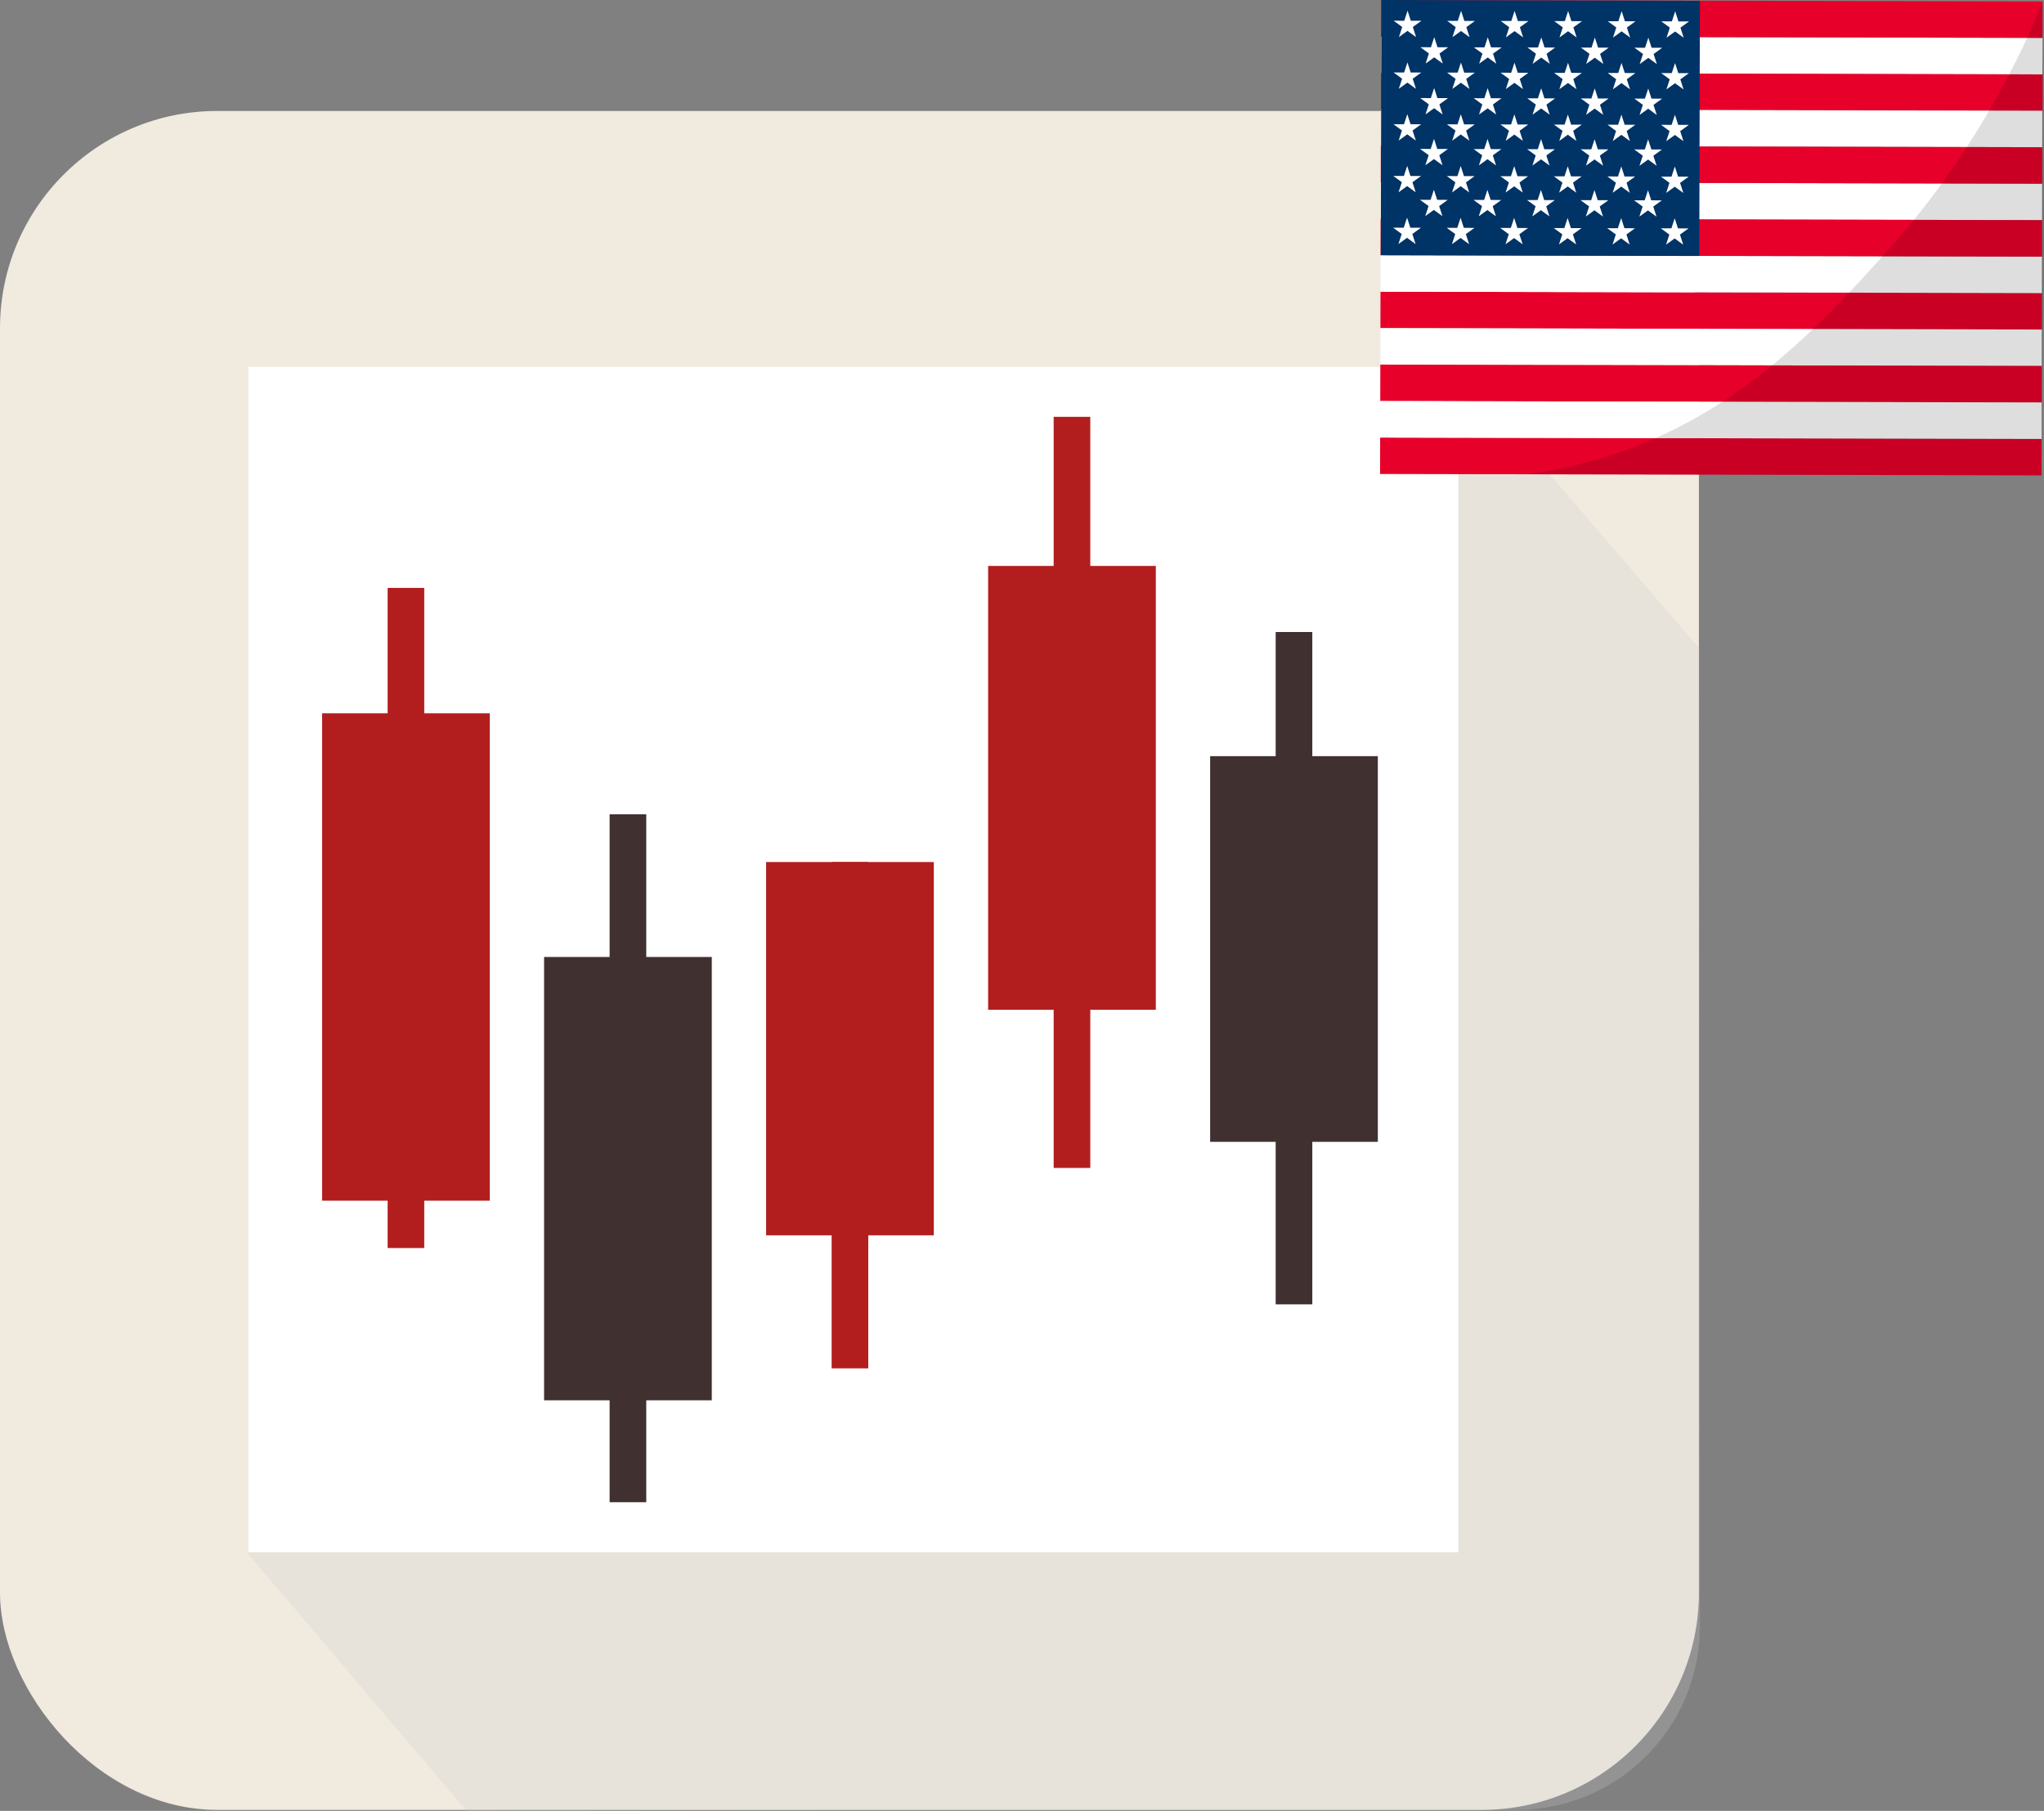
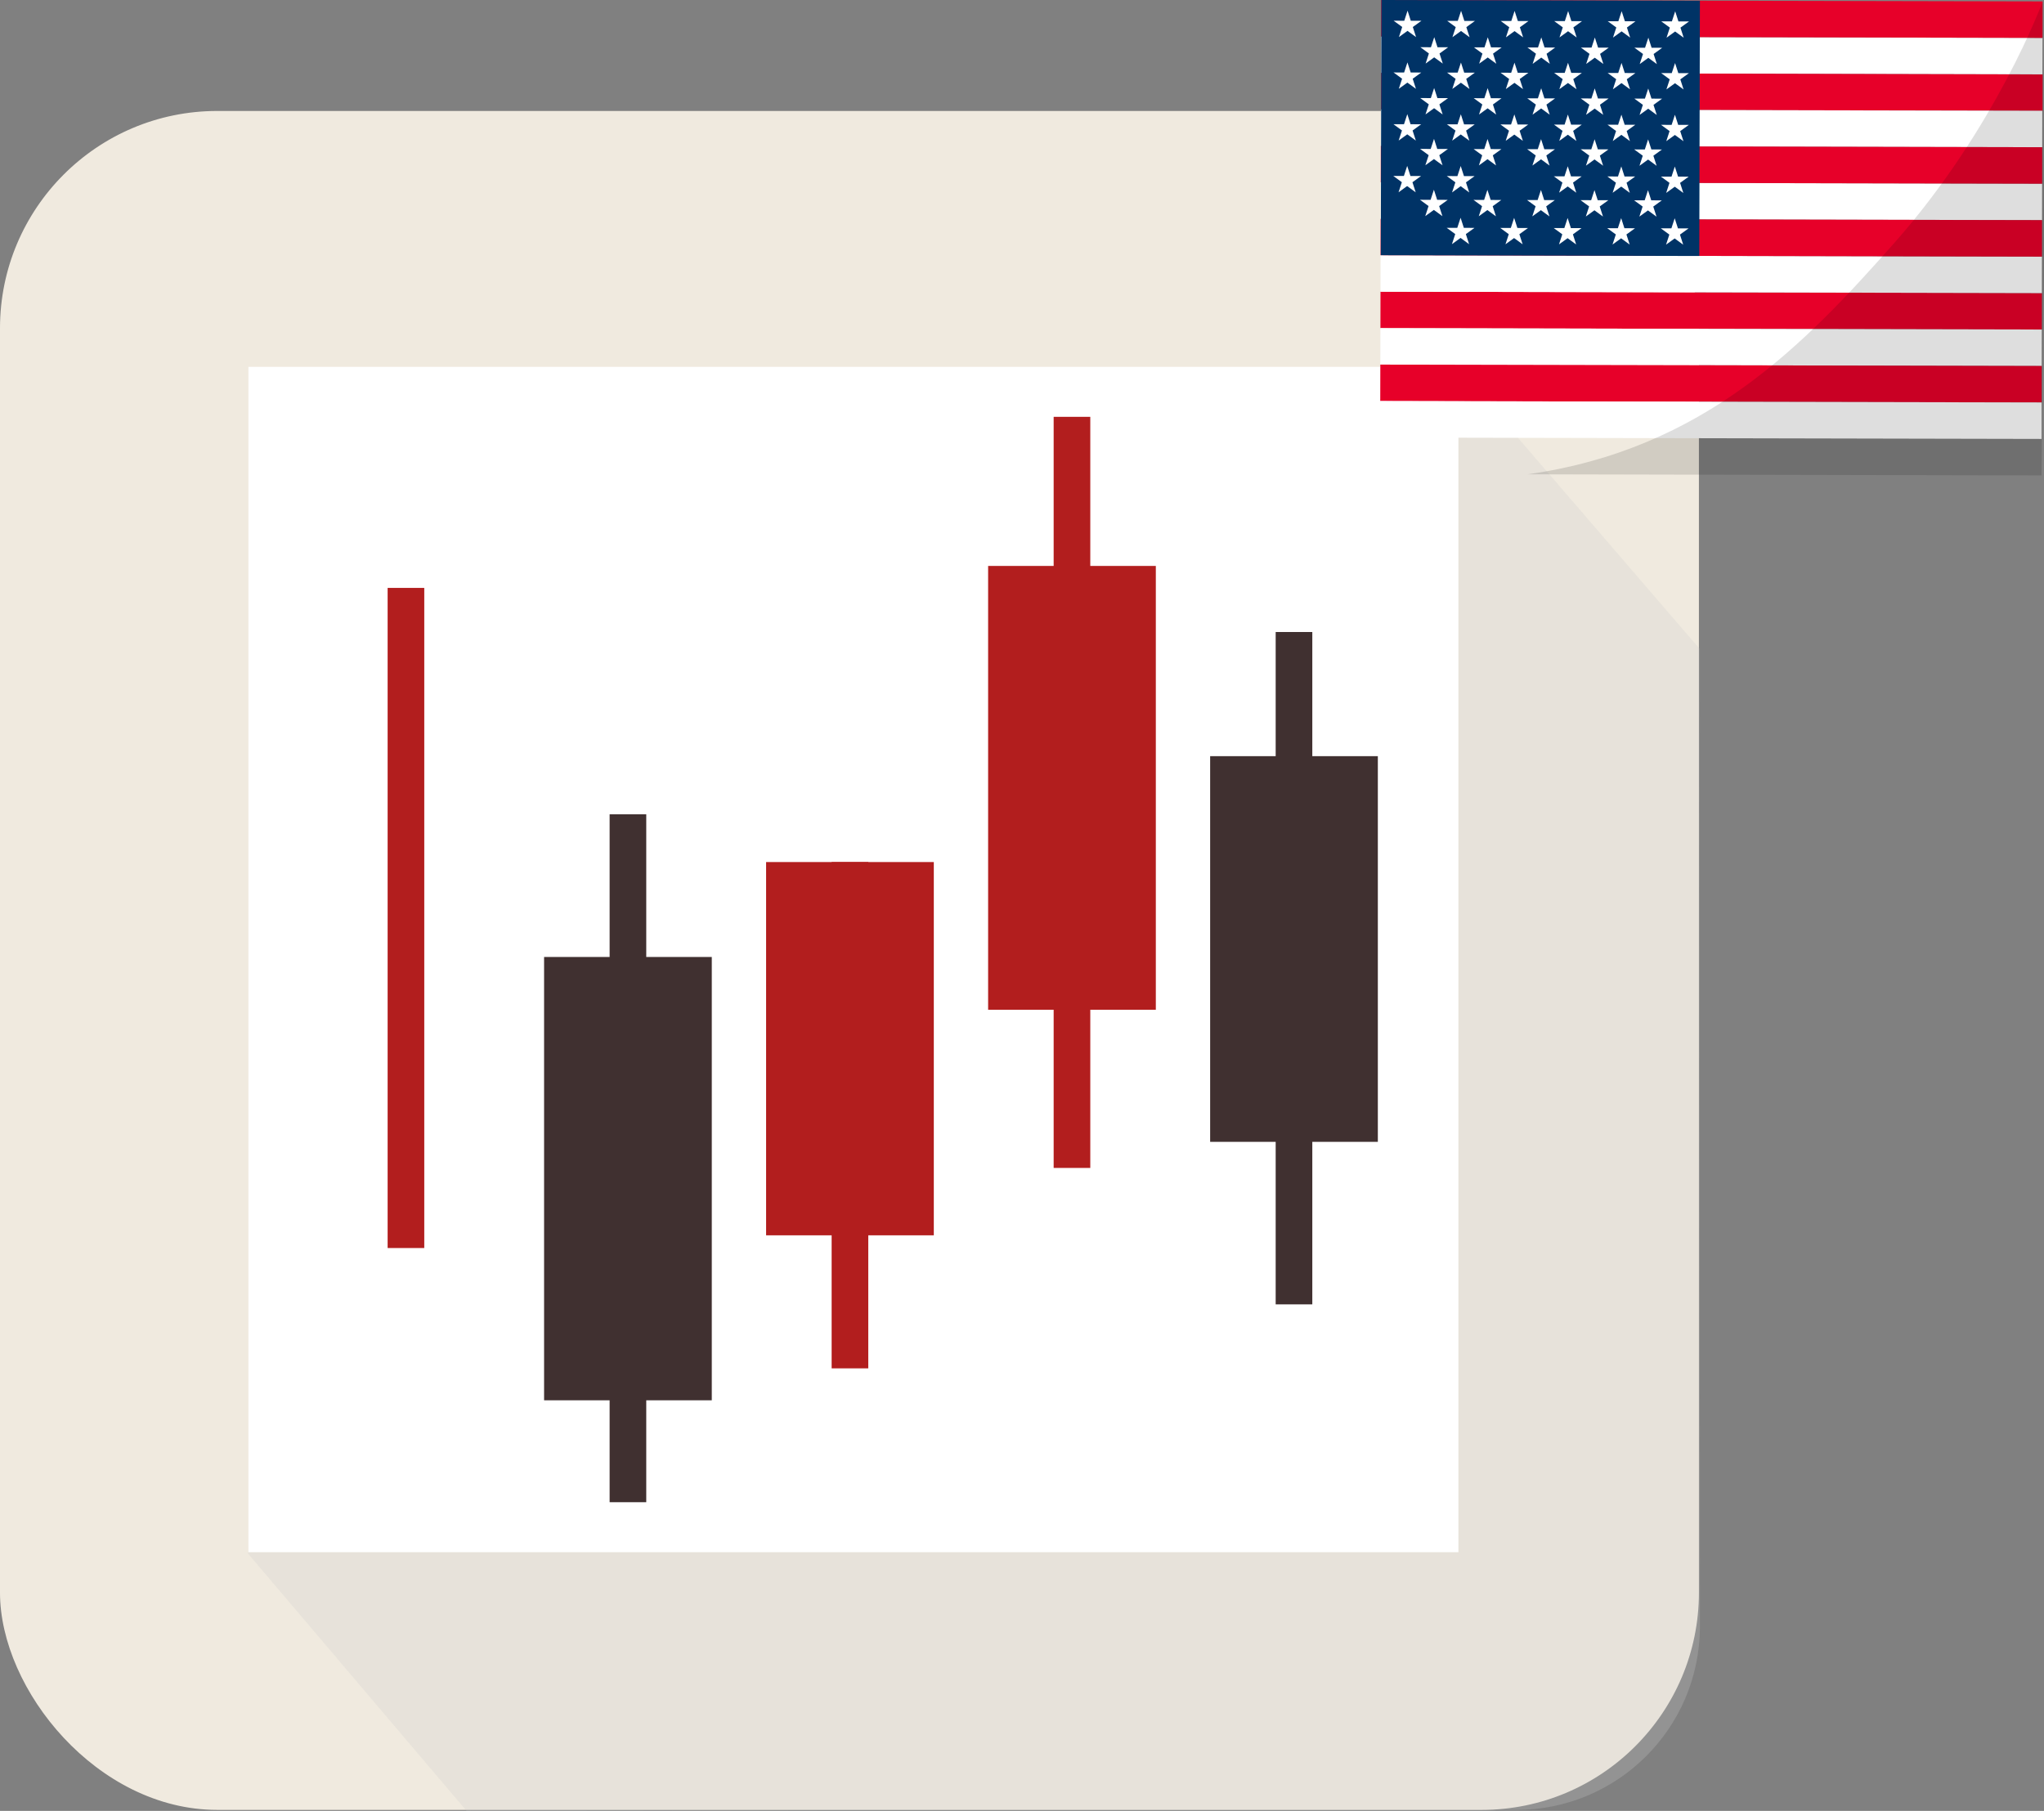
<svg xmlns="http://www.w3.org/2000/svg" viewBox="0 0 940.72 833.42">
  <rect x="0" y="0" width="940.72" height="833.42" fill="#808080" stroke="none" />
  <defs>
    <style>
      .cls-1 {
        fill: #036;
      }

      .cls-1, .cls-2, .cls-3, .cls-4, .cls-5, .cls-6, .cls-7, .cls-8 {
        stroke-width: 0px;
      }

      .cls-2 {
        fill: #403030;
      }

      .cls-3 {
        fill: #f0eadf;
      }

      .cls-9 {
        isolation: isolate;
      }

      .cls-4 {
        fill: #fff;
      }

      .cls-5 {
        fill: #e70029;
      }

      .cls-6 {
        fill: #ccc;
        mix-blend-mode: multiply;
        opacity: .25;
      }

      .cls-7 {
        fill: #b21e1e;
      }

      .cls-8 {
        opacity: .13;
      }
    </style>
  </defs>
  <g class="cls-9">
    <g id="_レイヤー_2" data-name="レイヤー 2">
      <g id="_レイヤー_4" data-name="レイヤー 4">
        <g>
          <g>
            <g>
              <rect class="cls-3" y="51.07" width="781.9" height="781.9" rx="100" ry="100" />
-               <path class="cls-6" d="M452.59,832.97h245.34c46.45,0,84.18-37.52,84.44-83.96l-.27-450.56-111.26-129.19L113.95,714.78l100.77,118.64,237.87-.45Z" />
+               <path class="cls-6" d="M452.59,832.97h245.34c46.45,0,84.18-37.52,84.44-83.96l-.27-450.56-111.26-129.19L113.95,714.78l100.77,118.64,237.87-.45" />
            </g>
            <rect class="cls-4" x="114.33" y="168.84" width="556.89" height="545.53" />
            <g>
              <g>
                <rect class="cls-2" x="250.41" y="440.43" width="77.18" height="204.03" />
                <rect class="cls-2" x="280.57" y="374.75" width="16.86" height="316.61" />
              </g>
              <g>
                <rect class="cls-2" x="556.95" y="348.01" width="77.18" height="177.5" />
                <rect class="cls-2" x="587.11" y="290.87" width="16.86" height="309.44" />
              </g>
              <g>
-                 <rect class="cls-7" x="148.24" y="328.27" width="77.18" height="224.32" />
                <rect class="cls-7" x="178.4" y="270.57" width="16.86" height="303.81" />
              </g>
              <g>
                <rect class="cls-7" x="352.59" y="396.74" width="77.18" height="171.79" />
                <rect class="cls-7" x="382.75" y="396.74" width="16.86" height="233.02" />
              </g>
              <g>
                <rect class="cls-7" x="454.77" y="260.46" width="77.18" height="204.26" />
                <rect class="cls-7" x="484.93" y="191.84" width="16.86" height="345.68" />
              </g>
            </g>
          </g>
          <g>
            <g>
              <rect class="cls-5" x="779.19" y="-9.23" width="16.78" height="304.39" transform="translate(642.92 930.23) rotate(-89.88)" />
              <rect class="cls-4" x="779.15" y="7.55" width="16.78" height="304.39" transform="translate(626.1 946.94) rotate(-89.88)" />
              <rect class="cls-4" x="779.23" y="-26.02" width="16.78" height="304.39" transform="translate(659.74 913.53) rotate(-89.88)" />
              <rect class="cls-5" x="779.11" y="24.33" width="16.78" height="304.39" transform="translate(609.28 963.64) rotate(-89.88)" />
-               <rect class="cls-5" x="779.03" y="57.89" width="16.78" height="304.39" transform="translate(575.64 997.05) rotate(-89.88)" />
              <rect class="cls-4" x="779.07" y="41.11" width="16.78" height="304.39" transform="translate(592.46 980.35) rotate(-89.88)" />
              <rect class="cls-4" x="779.31" y="-59.58" width="16.78" height="304.39" transform="translate(693.38 880.12) rotate(-89.88)" />
              <rect class="cls-4" x="779.46" y="-126.7" width="16.78" height="304.39" transform="translate(760.67 813.3) rotate(-89.88)" />
              <rect class="cls-5" x="779.5" y="-143.48" width="16.78" height="304.39" transform="translate(777.49 796.59) rotate(-89.88)" />
              <rect class="cls-5" x="779.42" y="-109.92" width="16.78" height="304.39" transform="translate(743.67 829.99) rotate(-89.86)" />
              <rect class="cls-4" x="779.39" y="-93.14" width="16.78" height="304.39" transform="translate(727.02 846.71) rotate(-89.88)" />
              <rect class="cls-5" x="779.27" y="-42.8" width="16.78" height="304.39" transform="translate(676.56 896.82) rotate(-89.88)" />
              <rect class="cls-5" x="779.35" y="-76.36" width="16.78" height="304.39" transform="translate(710.2 863.41) rotate(-89.88)" />
              <rect class="cls-1" x="650.14" y="-14.39" width="117.46" height="146.58" transform="translate(648.29 767.63) rotate(-89.86)" />
              <polygon class="cls-4" points="647.75 28.72 649.25 33.37 654.13 33.38 650.17 36.24 651.67 40.89 647.73 38.01 643.77 40.87 645.29 36.23 641.35 33.35 646.23 33.36 647.75 28.72" />
              <polygon class="cls-4" points="672.38 28.78 673.88 33.43 678.77 33.44 674.81 36.3 676.3 40.95 672.36 38.07 668.4 40.93 669.92 36.29 665.98 33.41 670.86 33.42 672.38 28.78" />
              <polygon class="cls-4" points="697.02 28.84 698.52 33.49 703.4 33.5 699.44 36.36 700.94 41.01 697 38.13 693.04 40.99 694.56 36.35 690.61 33.47 695.5 33.48 697.02 28.84" />
              <polygon class="cls-4" points="721.65 28.9 723.15 33.54 728.03 33.56 724.08 36.42 725.57 41.07 721.63 38.19 717.67 41.05 719.19 36.41 715.25 33.53 720.13 33.54 721.65 28.9" />
              <polygon class="cls-4" points="746.28 28.95 747.78 33.6 752.67 33.61 748.71 36.48 750.21 41.12 746.26 38.24 742.31 41.11 743.82 36.46 739.88 33.58 744.76 33.6 746.28 28.95" />
              <polygon class="cls-4" points="770.92 29.01 772.42 33.66 777.3 33.67 773.34 36.53 774.84 41.18 770.9 38.3 766.94 41.16 768.46 36.52 764.52 33.64 769.4 33.65 770.92 29.01" />
              <polygon class="cls-4" points="770.98 5.2 772.47 9.85 777.36 9.86 773.4 12.72 774.9 17.37 770.95 14.49 767 17.35 768.52 12.71 764.57 9.83 769.46 9.84 770.98 5.2" />
              <polygon class="cls-4" points="647.81 4.91 649.3 9.56 654.19 9.57 650.23 12.43 651.73 17.08 647.78 14.2 643.83 17.06 645.35 12.42 641.4 9.54 646.29 9.55 647.81 4.91" />
              <polygon class="cls-4" points="672.44 4.97 673.94 9.62 678.82 9.63 674.86 12.49 676.36 17.14 672.42 14.26 668.46 17.12 669.98 12.48 666.04 9.6 670.92 9.61 672.44 4.97" />
              <polygon class="cls-4" points="697.07 5.02 698.57 9.67 703.46 9.68 699.5 12.55 701 17.19 697.05 14.31 693.09 17.18 694.61 12.53 690.67 9.65 695.55 9.67 697.07 5.02" />
              <polygon class="cls-4" points="721.71 5.08 723.21 9.73 728.09 9.74 724.13 12.6 725.63 17.25 721.68 14.37 717.73 17.23 719.25 12.59 715.3 9.71 720.19 9.72 721.71 5.08" />
              <polygon class="cls-4" points="746.34 5.14 747.84 9.79 752.72 9.8 748.77 12.66 750.26 17.31 746.32 14.43 742.36 17.29 743.88 12.65 739.94 9.77 744.82 9.78 746.34 5.14" />
              <polygon class="cls-4" points="660.09 17.1 661.59 21.75 666.48 21.76 662.52 24.62 664.02 29.27 660.07 26.39 656.12 29.25 657.63 24.61 653.69 21.73 658.57 21.74 660.09 17.1" />
              <polygon class="cls-4" points="684.73 17.16 686.23 21.8 691.11 21.82 687.15 24.68 688.65 29.33 684.71 26.45 680.75 29.31 682.27 24.67 678.33 21.79 683.21 21.8 684.73 17.16" />
              <polygon class="cls-4" points="709.36 17.21 710.86 21.86 715.74 21.87 711.79 24.74 713.28 29.38 709.34 26.5 705.38 29.37 706.9 24.72 702.96 21.84 707.84 21.86 709.36 17.21" />
              <polygon class="cls-4" points="734 17.27 735.5 21.92 740.38 21.93 736.42 24.79 737.92 29.44 733.97 26.56 730.02 29.42 731.54 24.78 727.59 21.9 732.48 21.91 734 17.27" />
              <polygon class="cls-4" points="758.63 17.33 760.13 21.98 765.01 21.99 761.05 24.85 762.55 29.5 758.61 26.62 754.65 29.48 756.17 24.84 752.22 21.96 757.11 21.97 758.63 17.33" />
              <polygon class="cls-4" points="660.04 40.51 661.54 45.15 666.42 45.16 662.46 48.03 663.96 52.68 660.02 49.8 656.06 52.66 657.58 48.02 653.63 45.13 658.52 45.15 660.04 40.51" />
              <polygon class="cls-4" points="684.67 40.56 686.17 45.21 691.05 45.22 687.1 48.09 688.59 52.73 684.65 49.85 680.69 52.71 682.21 48.07 678.27 45.19 683.15 45.2 684.67 40.56" />
              <polygon class="cls-4" points="709.31 40.62 710.8 45.27 715.69 45.28 711.73 48.14 713.23 52.79 709.29 49.91 705.33 52.77 706.85 48.13 702.9 45.25 707.79 45.26 709.31 40.62" />
              <polygon class="cls-4" points="733.94 40.68 735.44 45.33 740.32 45.34 736.37 48.2 737.86 52.85 733.92 49.97 729.96 52.83 731.48 48.19 727.54 45.31 732.42 45.32 733.94 40.68" />
              <polygon class="cls-4" points="758.57 40.74 760.07 45.39 764.96 45.4 761 48.26 762.5 52.91 758.55 50.03 754.59 52.89 756.11 48.25 752.17 45.37 757.05 45.38 758.57 40.74" />
              <polygon class="cls-4" points="659.98 63.91 661.48 68.56 666.37 68.57 662.41 71.43 663.91 76.08 659.96 73.2 656 76.06 657.52 71.42 653.58 68.54 658.46 68.55 659.98 63.91" />
              <polygon class="cls-4" points="684.62 63.97 686.12 68.62 691 68.63 687.04 71.49 688.54 76.14 684.6 73.26 680.64 76.12 682.16 71.48 678.21 68.6 683.1 68.61 684.62 63.97" />
              <polygon class="cls-4" points="709.25 64.03 710.75 68.68 715.63 68.69 711.68 71.55 713.17 76.2 709.23 73.32 705.27 76.18 706.79 71.54 702.85 68.66 707.73 68.67 709.25 64.03" />
              <polygon class="cls-4" points="733.89 64.09 735.38 68.73 740.27 68.75 736.31 71.61 737.81 76.26 733.86 73.38 729.91 76.24 731.43 71.6 727.48 68.72 732.37 68.73 733.89 64.09" />
              <polygon class="cls-4" points="758.52 64.14 760.02 68.79 764.9 68.8 760.94 71.67 762.44 76.31 758.5 73.43 754.54 76.3 756.06 71.66 752.11 68.77 757 68.79 758.52 64.14" />
              <polygon class="cls-4" points="659.93 87.32 661.43 91.97 666.31 91.98 662.35 94.84 663.85 99.49 659.91 96.61 655.95 99.47 657.47 94.83 653.52 91.95 658.41 91.96 659.93 87.32" />
              <polygon class="cls-4" points="684.56 87.38 686.06 92.02 690.94 92.04 686.99 94.9 688.48 99.55 684.54 96.67 680.58 99.53 682.1 94.89 678.16 92 683.04 92.02 684.56 87.38" />
              <polygon class="cls-4" points="709.2 87.43 710.69 92.08 715.58 92.09 711.62 94.96 713.12 99.6 709.17 96.72 705.22 99.58 706.74 94.94 702.79 92.06 707.67 92.07 709.2 87.43" />
              <polygon class="cls-4" points="733.83 87.49 735.33 92.14 740.21 92.15 736.25 95.01 737.75 99.66 733.81 96.78 729.85 99.64 731.37 95 727.43 92.12 732.31 92.13 733.83 87.49" />
              <polygon class="cls-4" points="758.46 87.55 759.96 92.2 764.84 92.21 760.89 95.07 762.39 99.72 758.44 96.84 754.48 99.7 756 95.06 752.06 92.18 756.94 92.19 758.46 87.55" />
              <polygon class="cls-4" points="647.69 52.53 649.19 57.18 654.07 57.19 650.12 60.06 651.62 64.7 647.67 61.82 643.71 64.68 645.23 60.04 641.29 57.16 646.17 57.17 647.69 52.53" />
              <polygon class="cls-4" points="672.33 52.59 673.82 57.24 678.71 57.25 674.75 60.11 676.25 64.76 672.3 61.88 668.35 64.74 669.87 60.1 665.92 57.22 670.81 57.23 672.33 52.59" />
              <polygon class="cls-4" points="696.96 52.65 698.46 57.3 703.34 57.31 699.38 60.17 700.88 64.82 696.94 61.94 692.98 64.8 694.5 60.16 690.56 57.28 695.44 57.29 696.96 52.65" />
              <polygon class="cls-4" points="721.59 52.71 723.09 57.36 727.98 57.37 724.02 60.23 725.52 64.88 721.57 62 717.62 64.86 719.13 60.22 715.19 57.34 720.08 57.35 721.59 52.71" />
              <polygon class="cls-4" points="746.23 52.77 747.73 57.41 752.61 57.43 748.65 60.29 750.15 64.94 746.21 62.06 742.25 64.92 743.77 60.28 739.82 57.4 744.71 57.41 746.23 52.77" />
              <polygon class="cls-4" points="770.86 52.82 772.36 57.47 777.25 57.48 773.29 60.35 774.79 64.99 770.84 62.11 766.88 64.98 768.4 60.33 764.46 57.45 769.34 57.47 770.86 52.82" />
              <polygon class="cls-4" points="647.64 76.35 649.14 80.99 654.02 81.01 650.06 83.87 651.56 88.52 647.61 85.63 643.66 88.5 645.18 83.86 641.23 80.97 646.12 80.99 647.64 76.35" />
              <polygon class="cls-4" points="672.27 76.4 673.77 81.05 678.65 81.06 674.69 83.93 676.19 88.57 672.25 85.69 668.29 88.56 669.81 83.91 665.87 81.03 670.75 81.05 672.27 76.4" />
-               <polygon class="cls-4" points="696.9 76.46 698.4 81.11 703.29 81.12 699.33 83.98 700.83 88.63 696.88 85.75 692.92 88.61 694.45 83.97 690.5 81.09 695.38 81.1 696.9 76.46" />
              <polygon class="cls-4" points="721.54 76.52 723.04 81.17 727.92 81.18 723.96 84.04 725.46 88.69 721.52 85.81 717.56 88.67 719.08 84.03 715.13 81.15 720.02 81.16 721.54 76.52" />
              <polygon class="cls-4" points="746.17 76.58 747.67 81.23 752.55 81.24 748.6 84.1 750.09 88.75 746.15 85.87 742.19 88.73 743.71 84.09 739.77 81.21 744.65 81.22 746.17 76.58" />
              <polygon class="cls-4" points="770.81 76.64 772.31 81.28 777.19 81.3 773.23 84.16 774.73 88.81 770.79 85.93 766.83 88.79 768.35 84.15 764.4 81.27 769.29 81.28 770.81 76.64" />
-               <polygon class="cls-4" points="647.58 100.16 649.08 104.81 653.96 104.82 650.01 107.68 651.5 112.33 647.56 109.45 643.6 112.31 645.12 107.67 641.18 104.79 646.06 104.8 647.58 100.16" />
              <polygon class="cls-4" points="672.21 100.22 673.71 104.86 678.6 104.88 674.64 107.74 676.14 112.39 672.19 109.5 668.23 112.37 669.75 107.73 665.81 104.85 670.69 104.86 672.21 100.22" />
              <polygon class="cls-4" points="696.85 100.27 698.35 104.92 703.23 104.93 699.27 107.8 700.77 112.44 696.83 109.56 692.87 112.43 694.39 107.78 690.44 104.9 695.33 104.92 696.85 100.27" />
              <polygon class="cls-4" points="721.48 100.33 722.98 104.98 727.86 104.99 723.91 107.85 725.4 112.5 721.46 109.62 717.5 112.48 719.02 107.84 715.08 104.96 719.96 104.97 721.48 100.33" />
              <polygon class="cls-4" points="746.12 100.39 747.61 105.04 752.5 105.05 748.54 107.91 750.04 112.56 746.09 109.68 742.14 112.54 743.66 107.9 739.71 105.02 744.6 105.03 746.12 100.39" />
              <polygon class="cls-4" points="770.75 100.45 772.25 105.1 777.13 105.11 773.18 107.97 774.67 112.62 770.73 109.74 766.77 112.6 768.29 107.96 764.35 105.08 769.23 105.09 770.75 100.45" />
            </g>
            <path class="cls-8" d="M871.55,112.13c-41.21,46.52-87.17,94.65-168.47,106.16l236.49.51,1.16-106.96-.61-111.19s-21.2,58.01-68.57,111.48Z" />
          </g>
        </g>
      </g>
    </g>
  </g>
</svg>